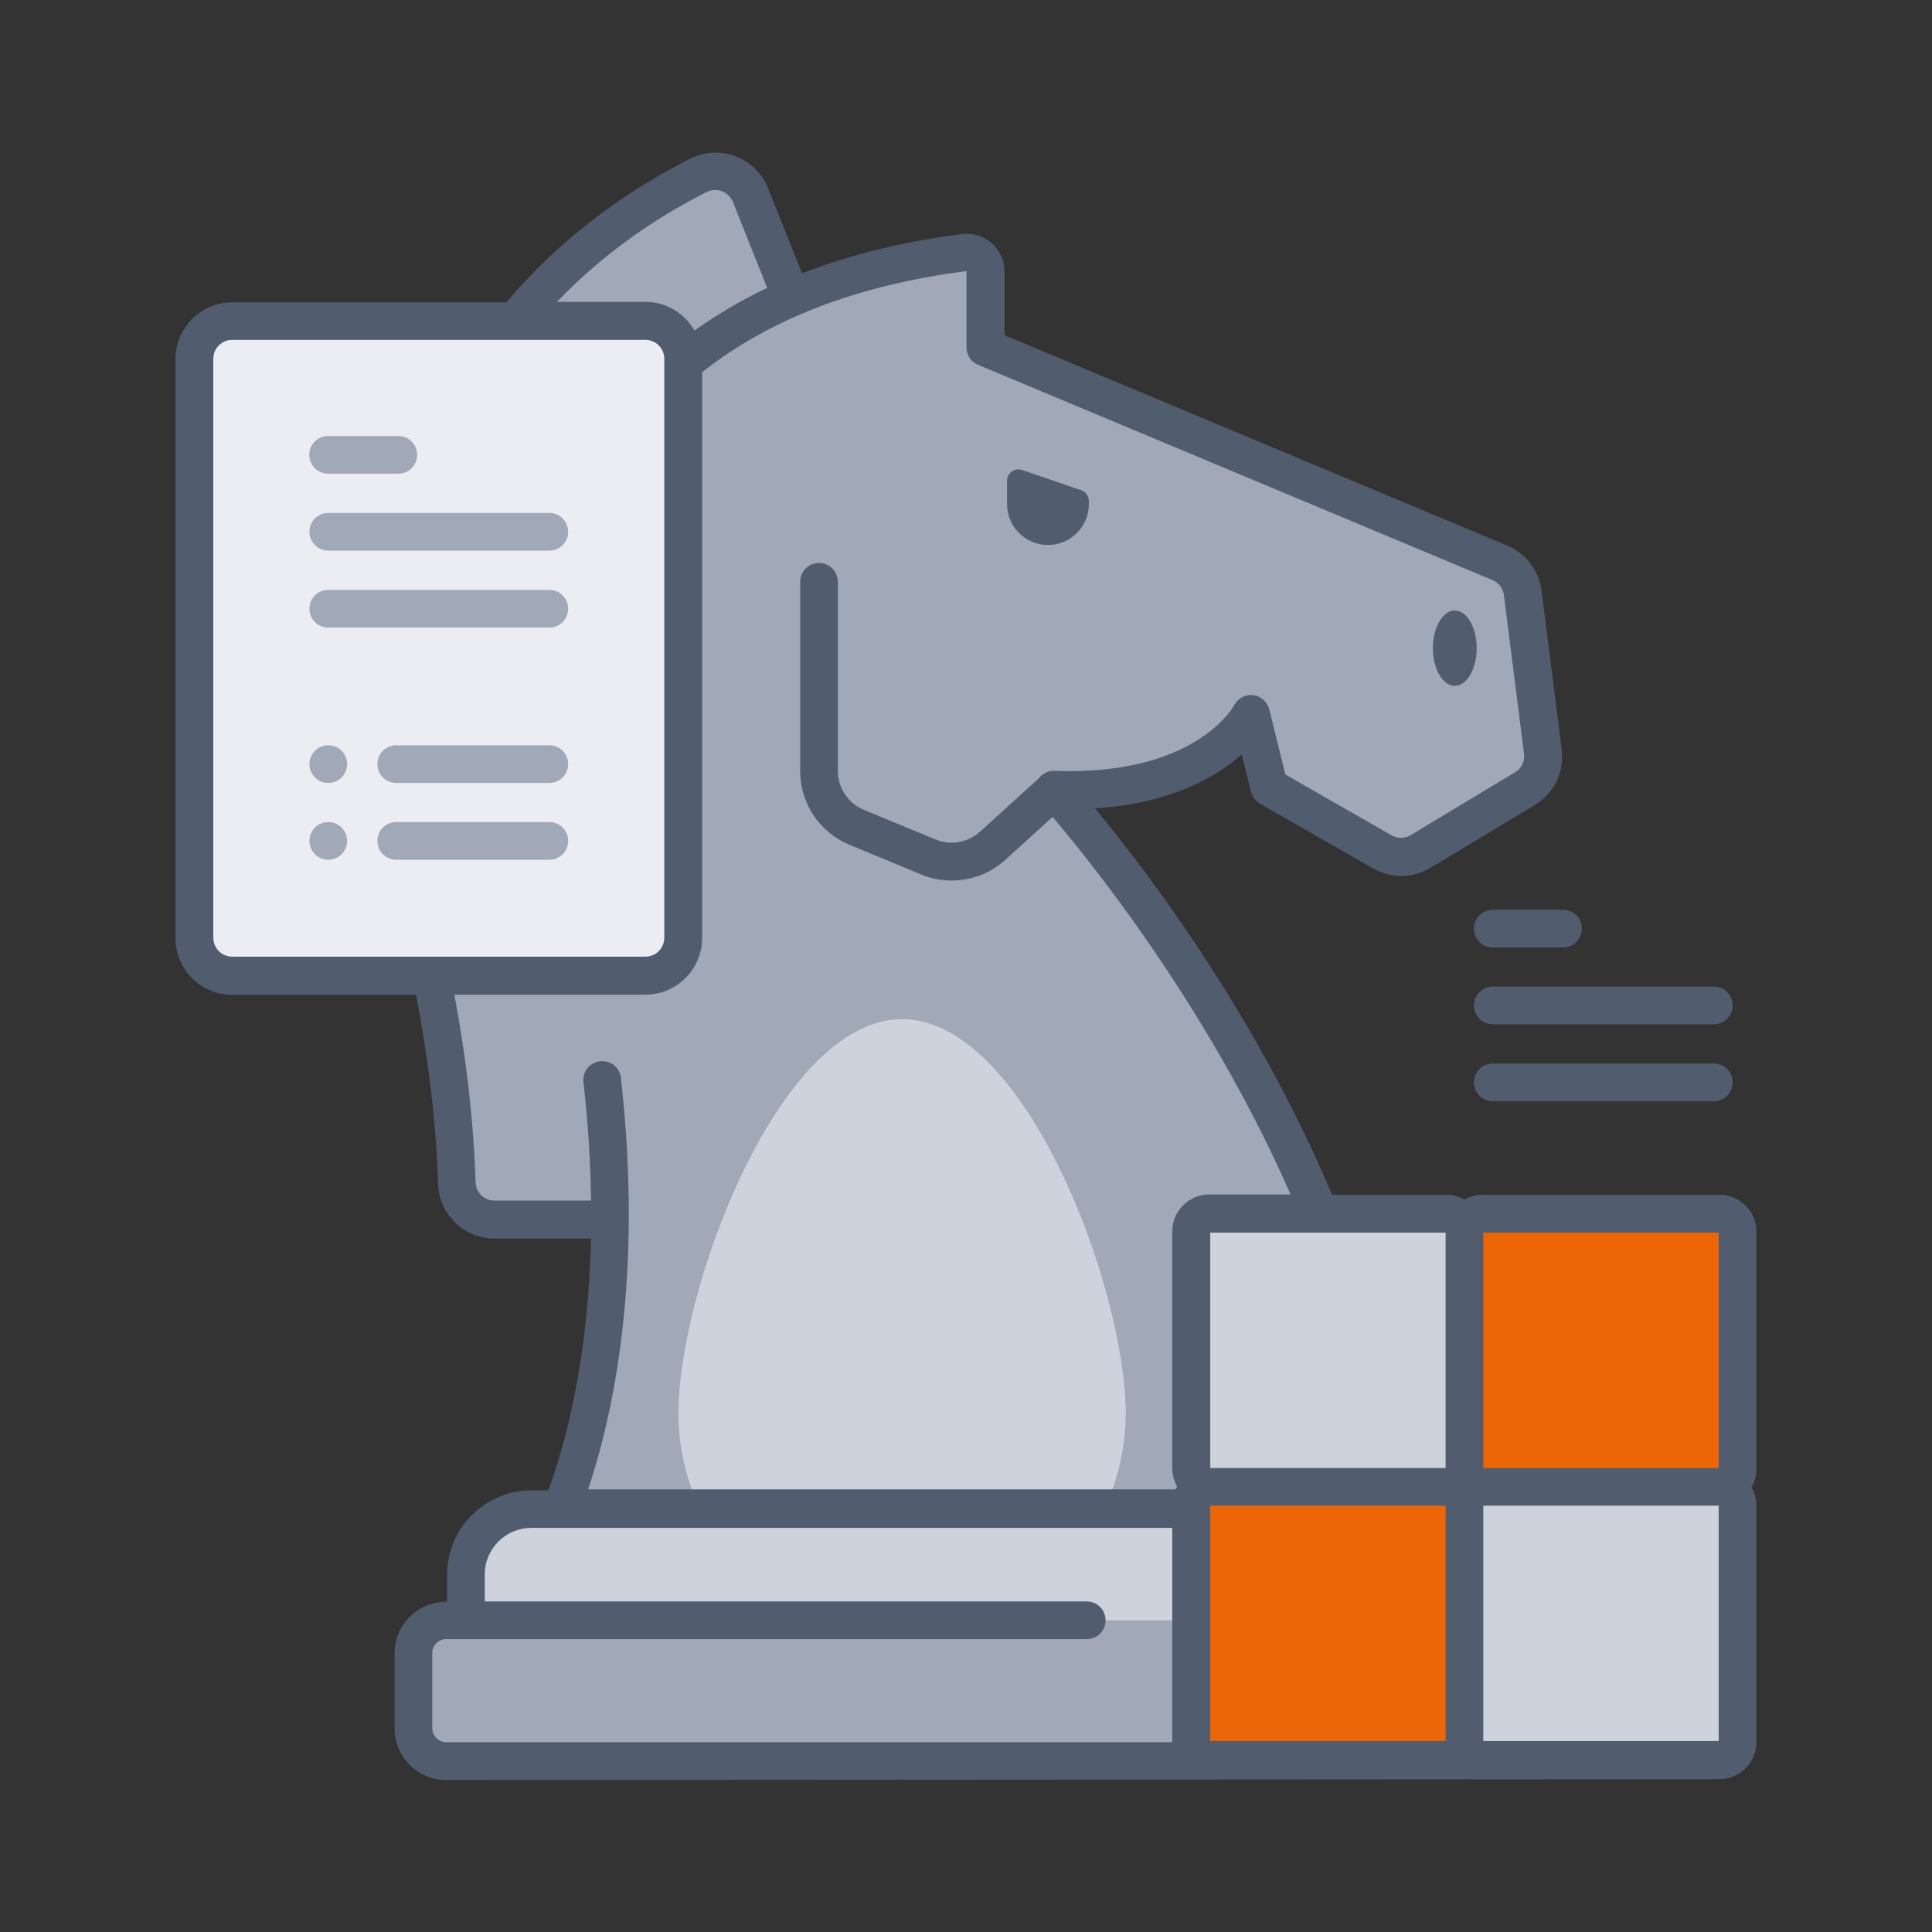
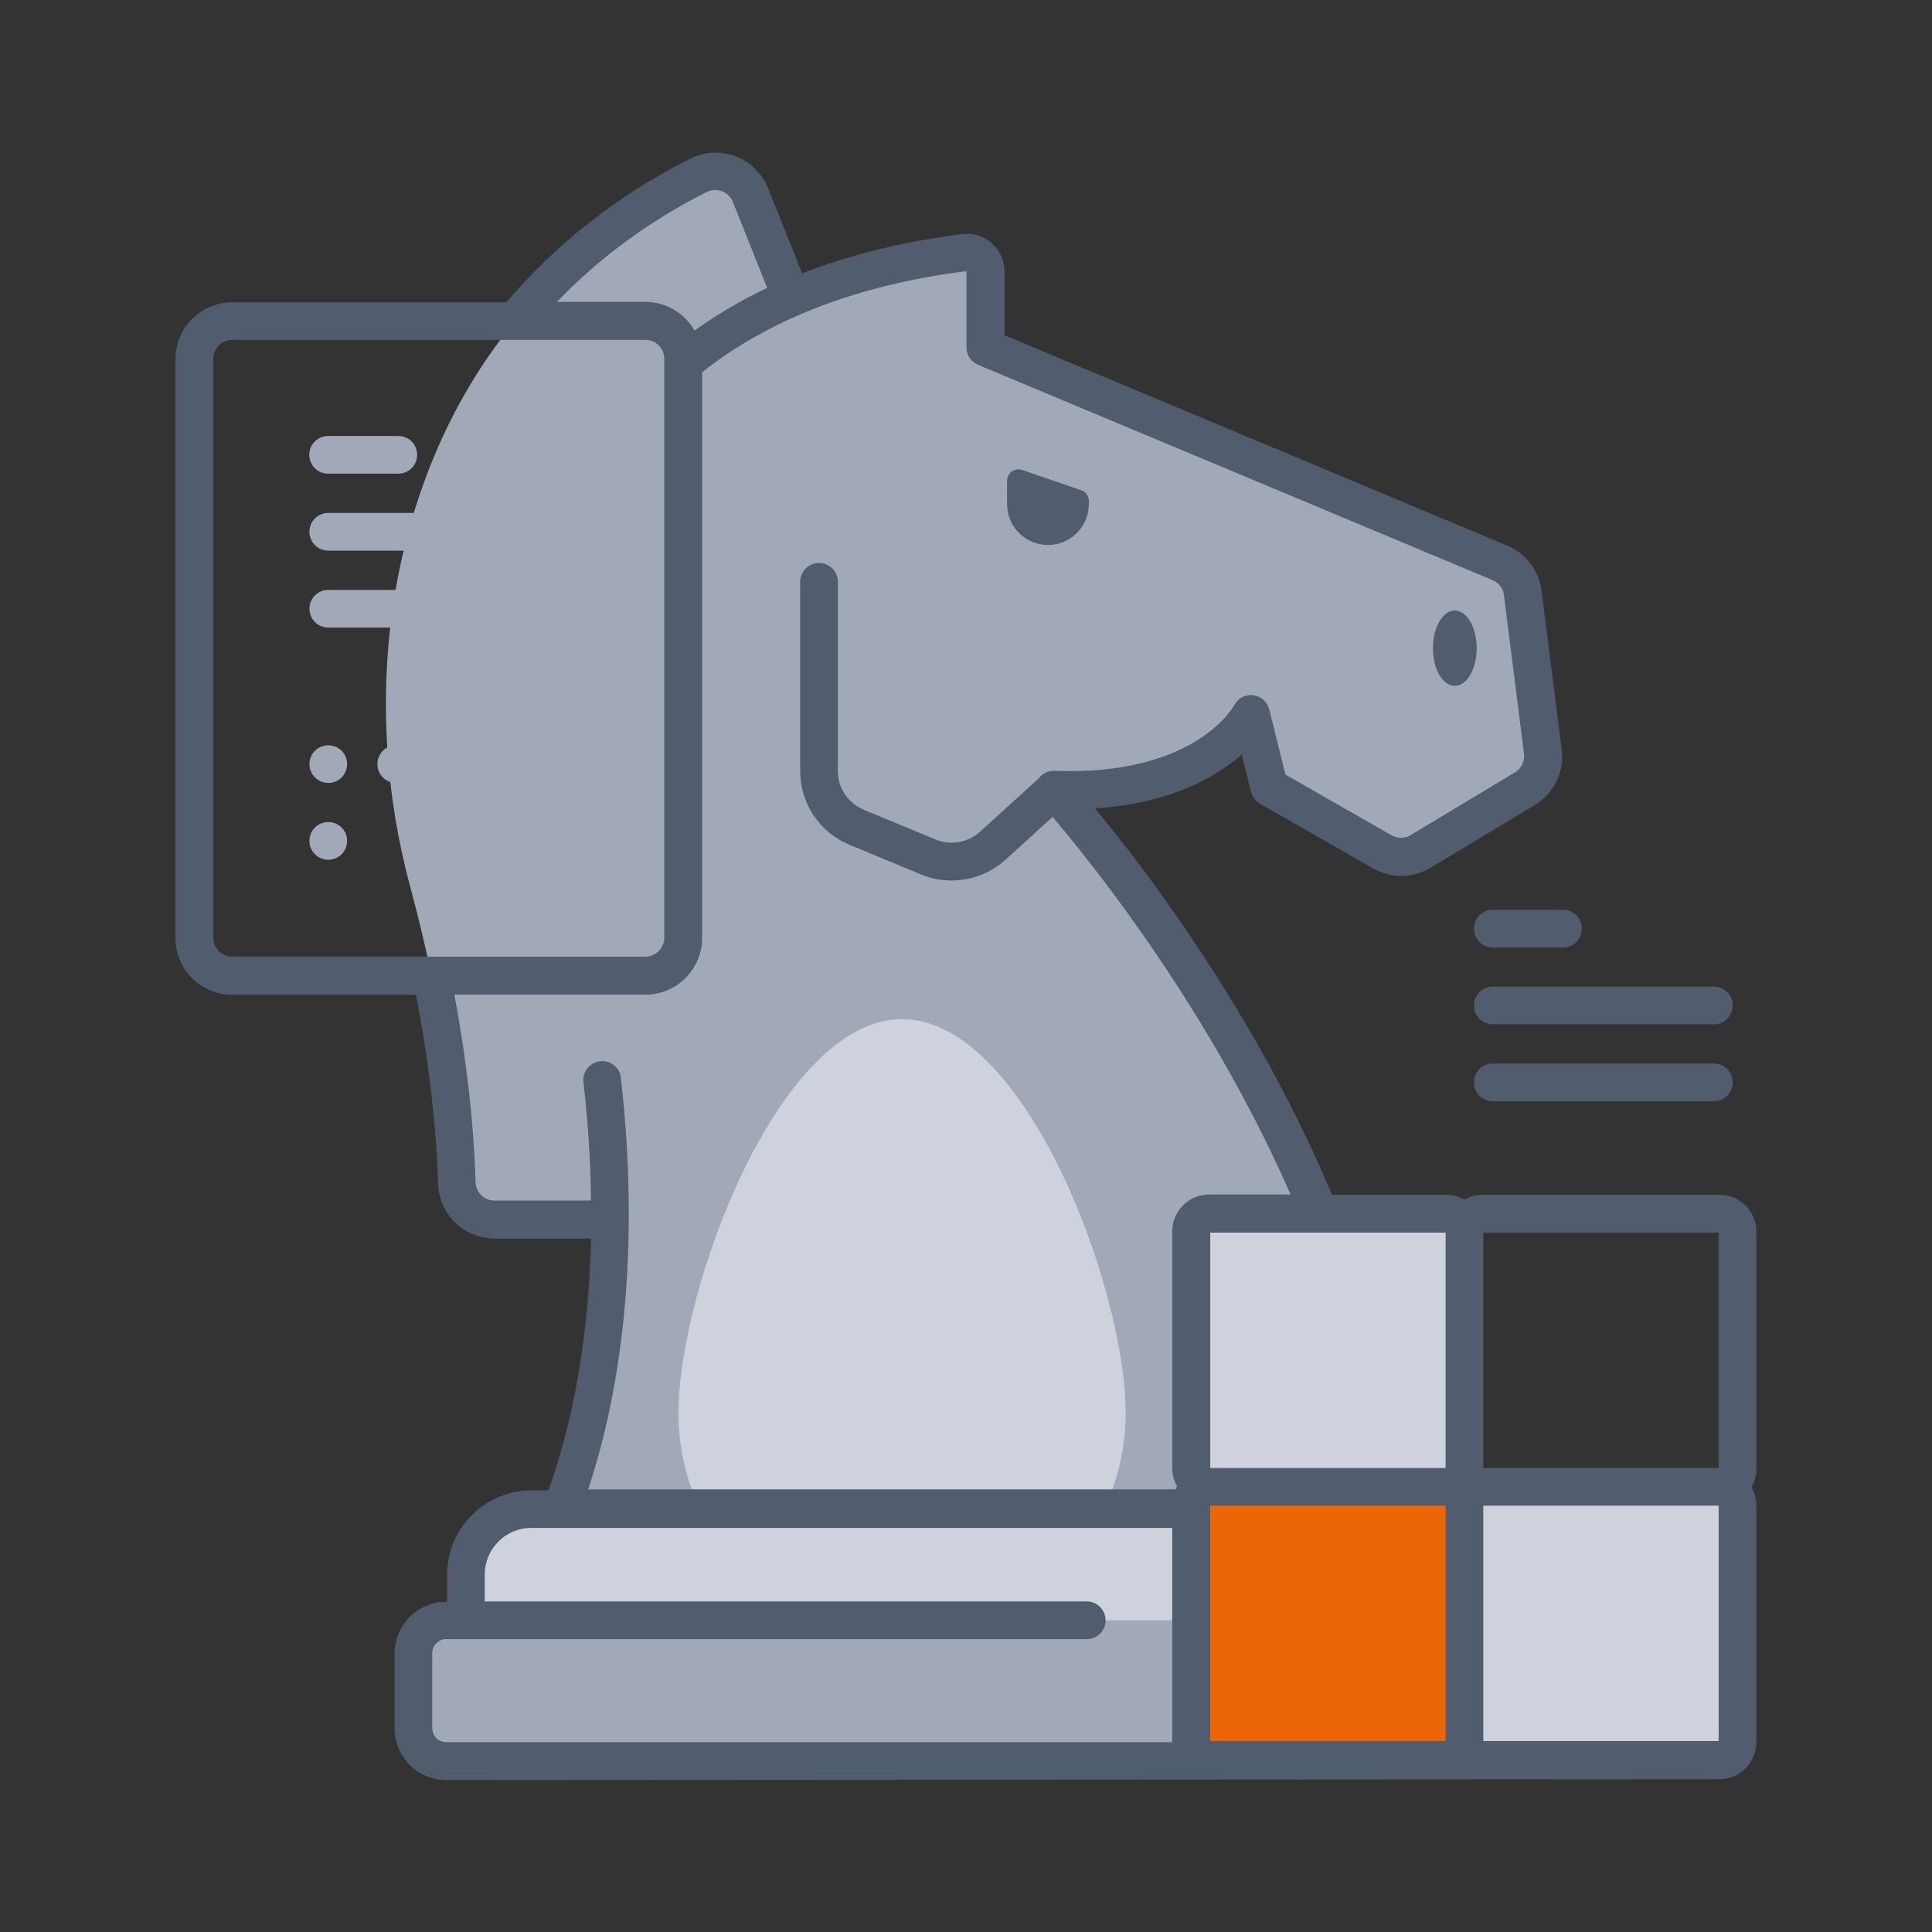
<svg xmlns="http://www.w3.org/2000/svg" id="Layer_1" data-name="Layer 1" viewBox="0 0 120 120">
  <rect x="0" y="0" width="120" height="120" fill="#333333" stroke="none" />
  <defs>
    <style> .cls-1 { fill: #ebedf2; } .cls-2 { fill: #ec6608; } .cls-3 { fill: #ced2dc; } .cls-4 { fill: #525c6f; } .cls-5 { fill: #a1a8b8; } </style>
  </defs>
  <g id="_06_Knight" data-name="06 Knight">
    <g>
      <path class="cls-5" d="M41.4,75.73h-10.69c-1.27,0-2.3-1.01-2.34-2.27-.16-4.99-.93-11.14-2.89-18.38-3.1-11.47-1.37-23.66,4.63-32.61,2.56-3.82,6.7-8.25,13.26-11.57,1.23-.62,2.72-.05,3.23,1.23,1.21,3.03,2.78,6.93,4.02,10.13,0,0-17.36,5.57-12.63,27.49,1.59,7.37,3.42,16.31,3.42,25.99Z" />
      <path class="cls-5" d="M94.7,48.98l-6.48,3.9c-.73.44-1.64.45-2.37.03l-7.03-4.02-1.12-4.53s-2.62,5.05-12.24,4.7c0,0,21.05,22.99,21.05,47.31h-52.88s8.95-14.89.89-43.75c-3.56-12.75-.67-33.64,25.35-36.94.7-.09,1.31.46,1.31,1.16v4.74l31.95,13.37c.77.32,1.31,1.04,1.42,1.87l1.25,9.86c.12.92-.32,1.82-1.12,2.3Z" />
      <path class="cls-3" d="M69.92,87.77c0,3.25-1.12,6.24-2.99,8.61h-21.8c-1.87-2.37-2.99-5.36-2.99-8.61,0-7.67,6.22-24.47,13.89-24.47s13.89,16.8,13.89,24.47Z" />
      <path class="cls-4" d="M59.1,54.69c-.64,0-1.29-.12-1.9-.38l-4.44-1.84c-1.86-.77-3.06-2.57-3.06-4.59v-11.74c0-.65.52-1.17,1.17-1.17s1.17.52,1.17,1.17v11.74c0,1.06.63,2.01,1.62,2.42l4.44,1.84c.93.39,2.02.2,2.77-.48l3.81-3.46c.48-.44,1.22-.4,1.66.08.44.48.4,1.22-.08,1.66l-3.81,3.46c-.93.85-2.13,1.29-3.35,1.29Z" />
      <path class="cls-3" d="M91.73,103.88H28.94v-6.1c0-2.24,1.82-4.06,4.06-4.06h54.66c2.24,0,4.06,1.82,4.06,4.06v6.1h0Z" />
      <path class="cls-5" d="M92.96,109.37H27.71c-1.12,0-2.03-.91-2.03-2.03v-4.67c0-1.12.91-2.03,2.03-2.03h65.25c1.12,0,2.03.91,2.03,2.03v4.67c0,1.12-.91,2.03-2.03,2.03Z" />
      <path class="cls-4" d="M65.09,33.85c-1.41,0-2.54-1.14-2.54-2.54v-1.45c0-.48.47-.82.93-.67l3.68,1.26c.28.1.47.36.47.67v.19c0,1.41-1.14,2.54-2.54,2.54Z" />
      <path class="cls-4" d="M90.36,42.6c.75,0,1.36-1.05,1.36-2.34s-.61-2.34-1.36-2.34-1.36,1.05-1.36,2.34.61,2.34,1.36,2.34Z" />
    </g>
    <g>
      <path class="cls-3" d="M89.83,92.35h-14.7c-.63,0-1.13-.51-1.13-1.13v-14.7c0-.63.51-1.13,1.13-1.13h14.7c.63,0,1.13.51,1.13,1.13v14.7c0,.63-.51,1.13-1.13,1.13Z" />
-       <path class="cls-2" d="M106.79,92.35h-14.7c-.63,0-1.13-.51-1.13-1.13v-14.7c0-.63.51-1.13,1.13-1.13h14.7c.62,0,1.13.51,1.13,1.13v14.7c0,.63-.51,1.13-1.13,1.13Z" />
      <path class="cls-2" d="M89.83,109.32h-14.7c-.63,0-1.13-.51-1.13-1.13v-14.7c0-.63.51-1.13,1.13-1.13h14.7c.63,0,1.13.51,1.13,1.13v14.7c0,.63-.51,1.13-1.13,1.13Z" />
      <path class="cls-3" d="M106.79,109.32h-14.7c-.63,0-1.13-.51-1.13-1.13v-14.7c0-.63.51-1.13,1.13-1.13h14.7c.62,0,1.13.51,1.13,1.13v14.7c0,.63-.51,1.13-1.13,1.13Z" />
    </g>
    <g>
-       <path class="cls-1" d="M40.09,60.59H14.42c-1.29,0-2.34-1.05-2.34-2.34V22.27c0-1.29,1.05-2.34,2.34-2.34h25.67c1.29,0,2.34,1.05,2.34,2.34v35.97c0,1.29-1.05,2.34-2.34,2.34Z" />
      <g>
        <path class="cls-5" d="M24.74,29.42h-4.36c-.65,0-1.17-.52-1.17-1.17s.52-1.17,1.17-1.17h4.36c.65,0,1.17.52,1.17,1.17s-.52,1.17-1.17,1.17Z" />
        <path class="cls-5" d="M34.12,34.2h-13.73c-.65,0-1.17-.52-1.17-1.17s.52-1.17,1.17-1.17h13.73c.65,0,1.17.52,1.17,1.17s-.52,1.17-1.17,1.17Z" />
        <path class="cls-5" d="M34.12,38.98h-13.73c-.65,0-1.17-.52-1.17-1.17s.52-1.17,1.17-1.17h13.73c.65,0,1.17.52,1.17,1.17s-.52,1.17-1.17,1.17Z" />
        <path class="cls-5" d="M34.12,48.63h-9.51c-.65,0-1.17-.52-1.17-1.17s.52-1.17,1.17-1.17h9.51c.65,0,1.17.52,1.17,1.17s-.52,1.17-1.17,1.17Z" />
        <path class="cls-5" d="M20.39,48.63c.65,0,1.17-.52,1.17-1.17s-.52-1.17-1.17-1.17-1.17.52-1.17,1.17.52,1.17,1.17,1.17Z" />
        <path class="cls-5" d="M20.39,53.4c.65,0,1.17-.52,1.17-1.17s-.52-1.17-1.17-1.17-1.17.52-1.17,1.17.52,1.17,1.17,1.17Z" />
-         <path class="cls-5" d="M34.12,53.4h-9.51c-.65,0-1.17-.52-1.17-1.17s.52-1.17,1.17-1.17h9.51c.65,0,1.17.52,1.17,1.17s-.52,1.17-1.17,1.17Z" />
      </g>
    </g>
    <path class="cls-4" d="M109.1,76.51c0-1.27-1.03-2.3-2.3-2.3h-14.7c-.41,0-.8.11-1.13.3-.33-.19-.72-.3-1.13-.3h-7.1c-4.76-11.28-11.6-20.23-14.73-24,4.74-.31,7.56-1.97,9.12-3.35l.57,2.32c.08.31.28.58.56.74l7.03,4.02c1.11.63,2.47.62,3.56-.04l6.48-3.9c1.19-.72,1.85-2.07,1.67-3.45l-1.25-9.86c-.16-1.24-.97-2.32-2.13-2.8l-31.23-13.07v-3.96c0-.67-.29-1.32-.8-1.76-.5-.44-1.17-.65-1.84-.56-3.64.46-6.96,1.28-9.93,2.44-.45-1.12-2.11-5.28-2.11-5.28-.36-.91-1.1-1.64-2.02-1.99-.92-.35-1.95-.29-2.83.15-4.48,2.27-8.32,5.27-11.41,8.92H14.42c-1.94,0-3.52,1.58-3.52,3.52v35.97c0,1.94,1.58,3.52,3.52,3.52h11.42c.78,4.05,1.25,7.99,1.37,11.73.06,1.91,1.61,3.41,3.51,3.41h5.99c-.16,7.33-1.53,12.56-2.65,15.64h-1.05c-2.89,0-5.24,2.35-5.24,5.24v1.68h-.06c-1.77,0-3.2,1.44-3.2,3.2v4.67c0,1.77,1.44,3.2,3.2,3.2l79.08-.05c1.27,0,2.3-1.03,2.3-2.3v-14.7c0-.41-.11-.8-.3-1.13.19-.33.3-.72.3-1.13v-14.7h0ZM106.75,91.18h-14.62v-14.62h14.62v14.62ZM89.79,108.14h-14.62v-14.62h14.62v14.62ZM89.79,91.18h-14.62v-14.62h14.62v14.62ZM43.9,11.93c.29-.15.63-.17.94-.05.31.12.55.35.68.66,0,0,1.68,4.2,2.13,5.34-1.62.77-3.12,1.66-4.51,2.65-.61-1.06-1.75-1.78-3.05-1.78h-5.5c2.63-2.74,5.75-5.03,9.31-6.83ZM13.25,58.25V22.28c0-.65.53-1.17,1.17-1.17h25.67c.65,0,1.17.53,1.17,1.17v35.97c0,.65-.53,1.17-1.17,1.17H14.42c-.65,0-1.17-.53-1.17-1.17ZM38.57,66.95c-.07-.64-.65-1.11-1.3-1.03-.64.07-1.11.65-1.03,1.3.3,2.63.44,5.08.47,7.35h-6c-.64,0-1.15-.5-1.17-1.14-.12-3.72-.56-7.63-1.32-11.65h11.87c1.94,0,3.52-1.58,3.52-3.52V23.12c4.18-3.31,9.7-5.43,16.42-6.28v4.74c0,.47.28.9.72,1.08l31.95,13.37c.39.16.66.52.71.93l1.25,9.86c.06.46-.16.91-.56,1.15l-6.48,3.9c-.36.22-.82.22-1.19.01l-6.59-3.77-1-4.04c-.12-.47-.51-.83-1-.89-.49-.06-.95.19-1.18.62-.1.18-2.5,4.4-11.16,4.08-.47-.02-.91.25-1.11.68-.2.43-.12.93.2,1.28.1.11,9.49,10.46,15.57,24.35h-5.05c-1.27,0-2.3,1.03-2.3,2.3v14.7c0,.41.11.8.3,1.13-.04.06-.07.13-.1.19h-36.48c1.58-4.73,3.43-13.32,2.03-25.59ZM26.85,107.34v-4.67c0-.47.39-.86.86-.86h39.79c.65,0,1.17-.52,1.17-1.17s-.52-1.17-1.17-1.17H30.11v-1.68c0-1.6,1.3-2.89,2.89-2.89h39.81v13.3s0,0,0,.01H27.71c-.47,0-.86-.39-.86-.86ZM106.75,108.14h-14.62v-14.62h14.62v14.62Z" />
    <g>
      <path class="cls-4" d="M91.55,57.68c0,.65.52,1.17,1.17,1.17h4.36c.65,0,1.17-.52,1.17-1.17s-.52-1.17-1.17-1.17h-4.36c-.65,0-1.17.52-1.17,1.17Z" />
-       <path class="cls-4" d="M91.55,62.45c0,.65.52,1.17,1.17,1.17h13.73c.65,0,1.17-.52,1.17-1.17s-.52-1.17-1.17-1.17h-13.73c-.65,0-1.17.52-1.17,1.17Z" />
+       <path class="cls-4" d="M91.55,62.45c0,.65.52,1.17,1.17,1.17h13.73c.65,0,1.17-.52,1.17-1.17s-.52-1.17-1.17-1.17h-13.73c-.65,0-1.17.52-1.17,1.17" />
      <path class="cls-4" d="M106.45,66.06h-13.73c-.65,0-1.17.52-1.17,1.17s.52,1.17,1.17,1.17h13.73c.65,0,1.17-.52,1.17-1.17s-.52-1.17-1.17-1.17Z" />
    </g>
  </g>
</svg>